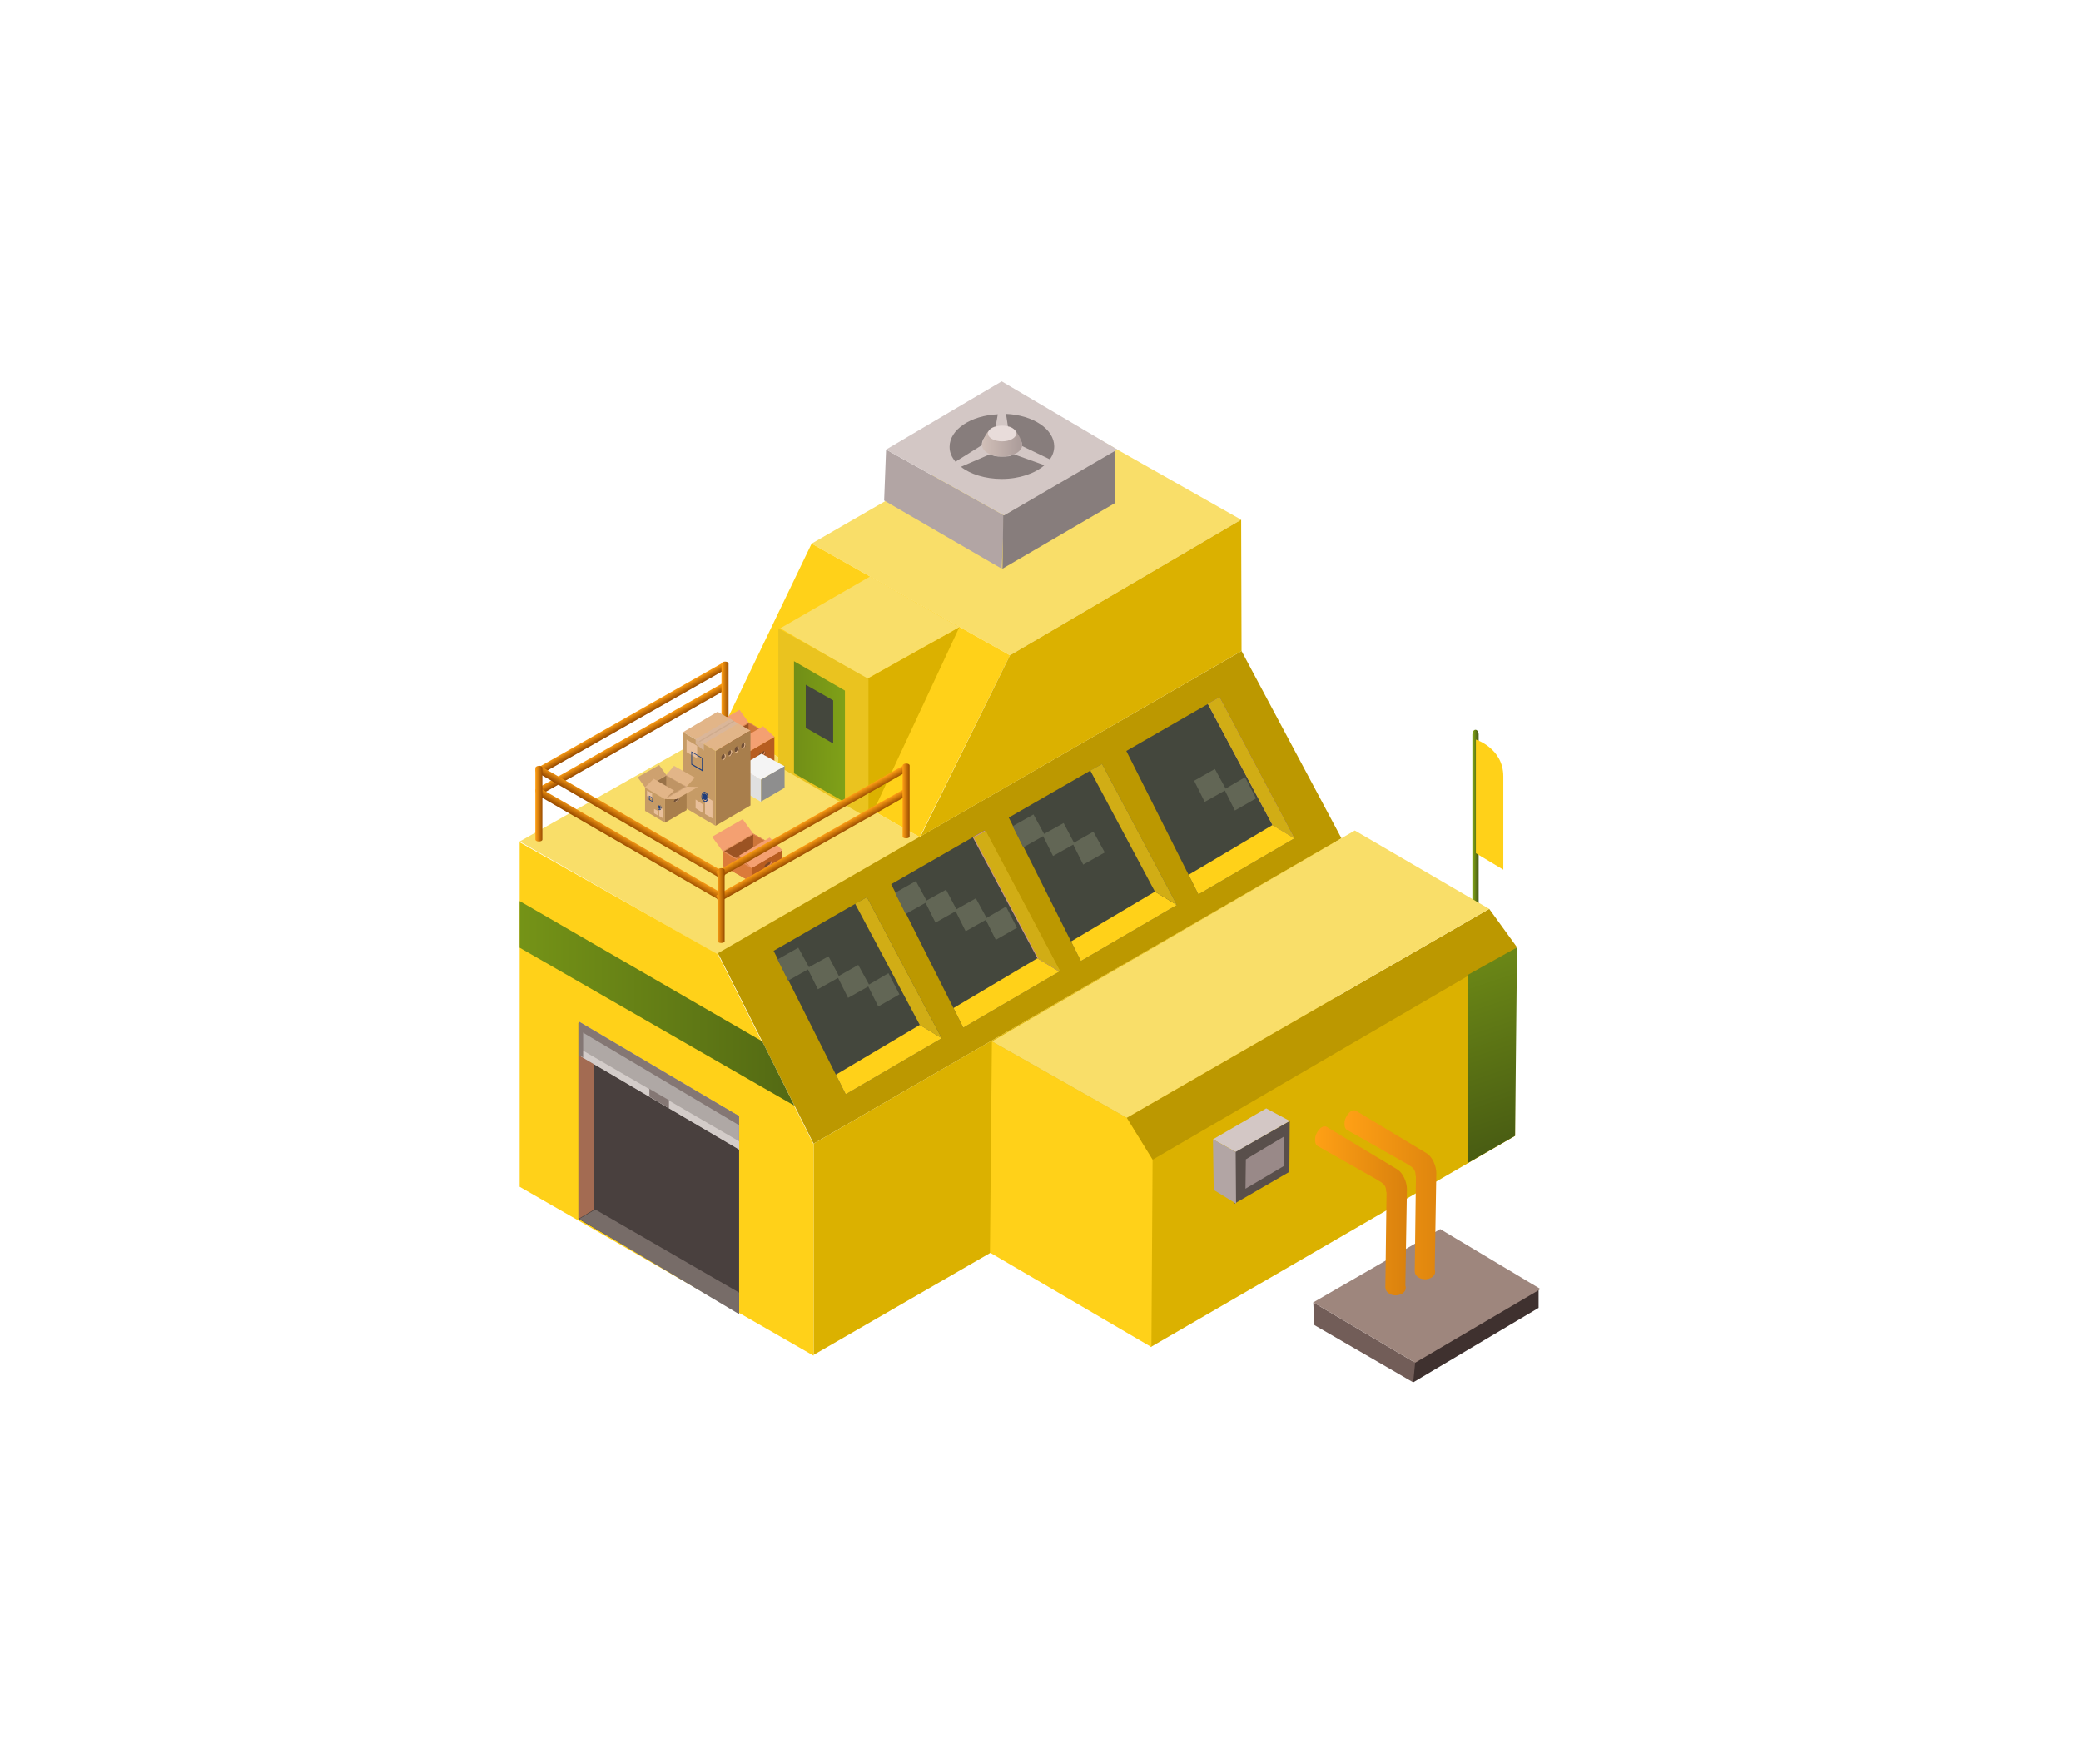
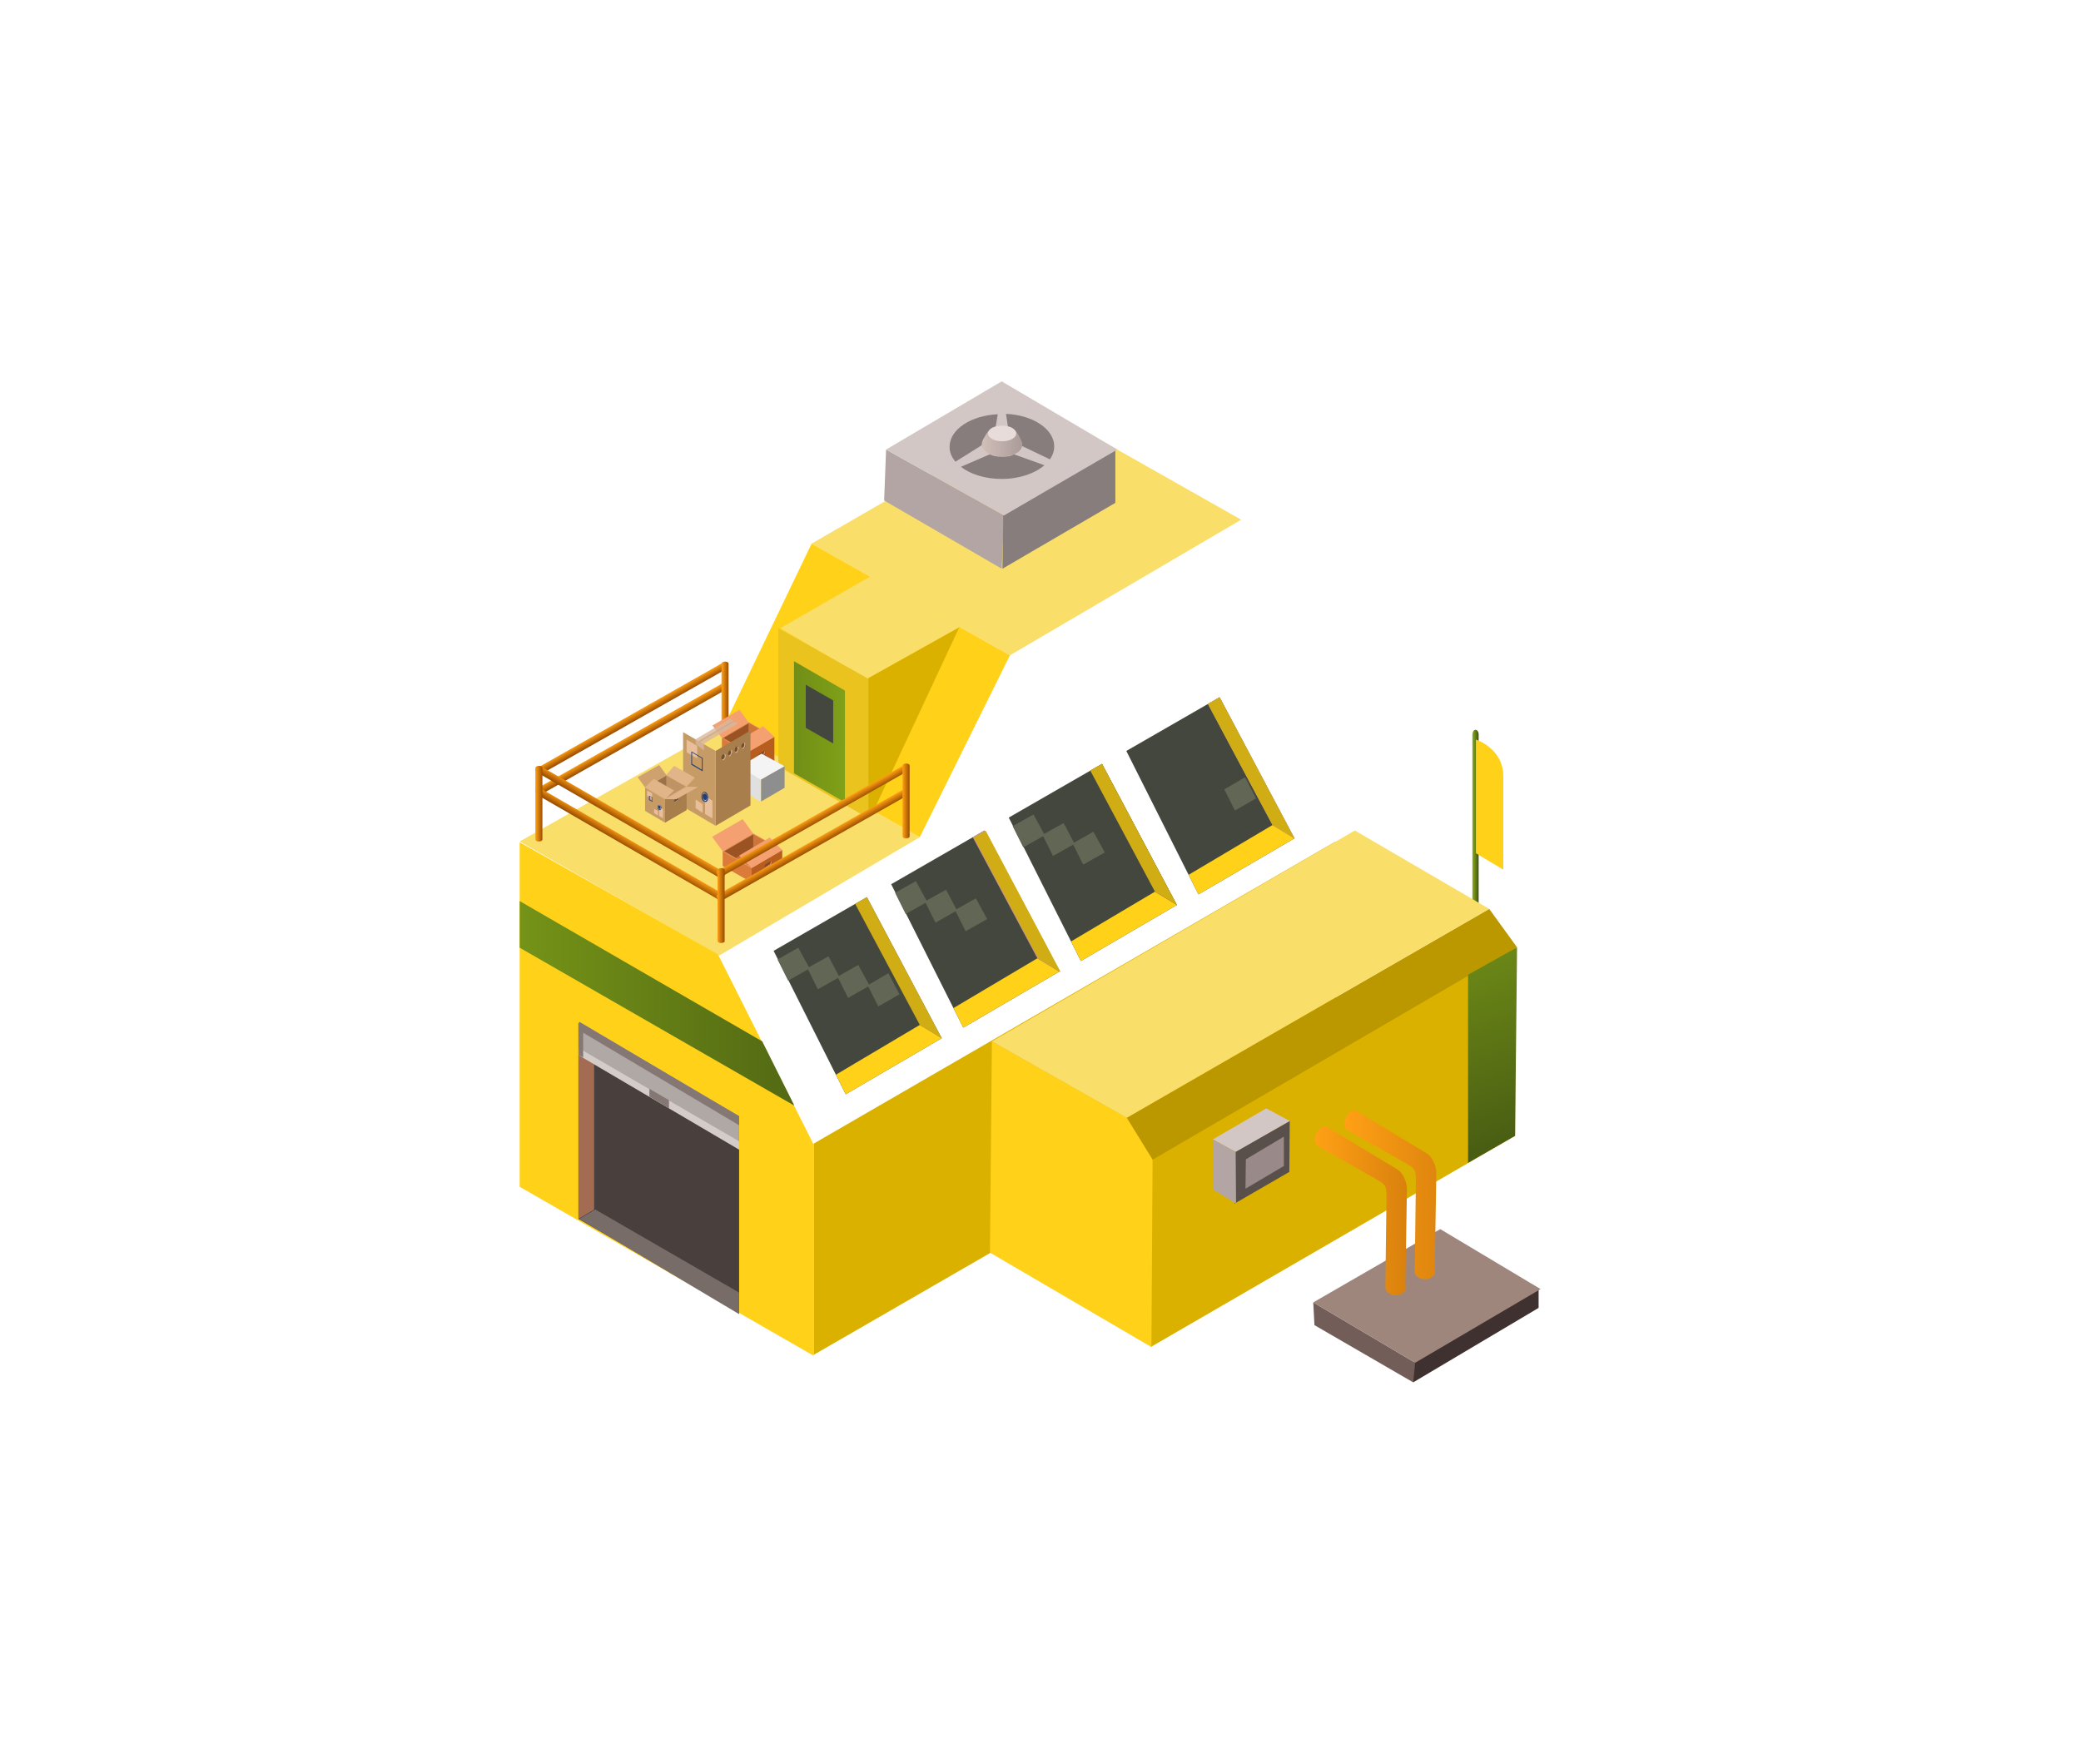
<svg xmlns="http://www.w3.org/2000/svg" id="content" x="0px" y="0px" viewBox="0 0 531 450" style="enable-background:new 0 0 531 450;" xml:space="preserve">
  <style type="text/css"> .st0{fill:#D69383;} .st1{fill:#AA5D48;} .st2{fill:#B56F5E;} .st3{fill:#723C31;} .st4{fill:#514744;} .st5{fill:#282220;} .st6{fill:#3D3432;} .st7{fill:#918481;} .st8{fill:#7A8414;} .st9{fill:#A0CC27;} .st10{fill:#5B680E;} .st11{fill:#819316;} .st12{fill:#56300A;} .st13{fill:#96541D;} .st14{fill:#AF6E41;} .st15{fill:#3F2525;} .st16{filter:url(#Adobe_OpacityMaskFilter);} .st17{filter:url(#Adobe_OpacityMaskFilter_1_);} .st18{mask:url(#XMLID_2_);fill:url(#XMLID_3_);} .st19{fill:#563636;} .st20{fill:#BC9800;} .st21{fill:#6E7314;} .st22{fill:#3A1B1B;} .st23{fill:#F9DE69;} .st24{fill:#261616;} .st25{fill:#352A2A;} .st26{fill:#665656;} .st27{fill:#4C3C3F;} .st28{fill:#322829;} .st29{fill:#722624;} .st30{fill:#512020;} .st31{fill:#633E3E;} .st32{fill:#843D38;} .st33{fill:#411818;} .st34{fill:#3F2727;} .st35{fill:#190F0F;} .st36{fill:#281818;} .st37{fill:#825959;} .st38{fill:#FFD119;} .st39{opacity:0.2;fill:#5FD1F9;} .st40{fill:#7F9114;} .st41{fill:#5C6013;} .st42{fill:#543333;} .st43{fill:#2D1B1B;} .st44{fill:#727715;} .st45{fill:#A9EDFF;} .st46{fill:#798410;} .st47{fill:#DBB100;} .st48{fill:#9CB737;} .st49{fill:#B52F00;} .st50{fill:#ED6703;} .st51{fill:#725435;} .st52{fill:#E2B588;} .st53{fill:#A87E4C;} .st54{fill:#C69B66;} .st55{fill:#704F37;} .st56{fill:#E8BF9A;} .st57{fill:#1E3D7C;} .st58{opacity:0.8;fill:#D8B79E;} .st59{fill:#CE763A;} .st60{fill:#9B5323;} .st61{fill:#B75D20;} .st62{fill:#DB7B3A;} .st63{fill:#F4A071;} .st64{fill:#E58F5E;} .st65{fill:#7F4925;} .st66{fill:#E58957;} .st67{fill:#E0E0E0;} .st68{fill:#8E8E8E;} .st69{fill:#F4F4F4;} .st70{fill:url(#SVGID_1_);} .st71{fill:#44473D;} .st72{fill:#D1AD15;} .st73{fill:#626655;} .st74{fill:#CC9685;} .st75{fill:url(#SVGID_2_);} .st76{fill:#EAC31F;} .st77{fill:url(#SVGID_3_);} .st78{fill:#B2A5A4;} .st79{fill:#877D7C;} .st80{fill:#D3C7C5;} .st81{fill:url(#SVGID_4_);} .st82{fill:#E8DCDA;} .st83{fill:#49403E;} .st84{fill:#A36B52;} .st85{fill:#776C68;} .st86{fill:#AFA8A5;} .st87{fill:#D3CCC9;} .st88{fill:#847774;} .st89{fill:url(#SVGID_5_);} .st90{fill:#594F4B;} .st91{fill:#998988;} .st92{fill:#3F312F;} .st93{fill:#725D58;} .st94{fill:#9E867D;} .st95{fill:url(#SVGID_6_);} .st96{fill:url(#SVGID_7_);} .st97{filter:url(#Adobe_OpacityMaskFilter_2_);} .st98{filter:url(#Adobe_OpacityMaskFilter_3_);} .st99{mask:url(#SVGID_8_);fill:url(#SVGID_9_);} .st100{opacity:0.5;fill:#5FD1F9;} .st101{opacity:0.5;fill:#218CA5;} .st102{fill:#FF9343;} .st103{fill:#7C4D4D;} .st104{fill:#601F1F;} .st105{fill:#914846;} .st106{fill:#996565;} .st107{fill:#A82222;} .st108{fill:#931C00;} .st109{fill:#FF7415;} .st110{fill:#281919;} .st111{fill:#CC4400;} .st112{fill:#4E2F2F;} .st113{fill:#4B3B3E;} .st114{fill:#2CB6DB;} .st115{opacity:0.5;fill:#AFE8FC;} .st116{fill:#574040;} .st117{fill:#35292C;} .st118{fill:#705151;} .st119{fill:#5E4545;} .st120{fill:#674B4B;} .st121{fill:#E8442E;} .st122{fill:#FFD3D2;} .st123{fill:#E8B96D;} .st124{fill:#AF8445;} .st125{fill:#CC9E66;} .st126{fill:#A07740;} .st127{fill:#EFBE70;} .st128{fill:#DDAC6B;} .st129{fill:#F4CE90;} .st130{fill:url(#SVGID_10_);} .st131{fill:url(#SVGID_11_);} .st132{fill:url(#SVGID_12_);} .st133{fill:url(#SVGID_13_);} .st134{fill:url(#SVGID_14_);} .st135{fill:url(#SVGID_15_);} .st136{fill:url(#SVGID_16_);} .st137{fill:url(#SVGID_17_);} .st138{fill:url(#SVGID_18_);} .st139{fill:url(#SVGID_19_);} .st140{fill:#BF9464;} .st141{fill:#997248;} .st142{fill:#D1A37D;} .st143{fill:#CEA16F;} .st144{fill:url(#SVGID_20_);} .st145{fill:url(#SVGID_21_);} .st146{fill:url(#SVGID_22_);} .st147{fill:url(#SVGID_23_);} .st148{fill:url(#SVGID_24_);} .st149{fill:url(#SVGID_25_);} .st150{fill:url(#SVGID_26_);} .st151{fill:url(#SVGID_27_);} </style>
  <g>
    <linearGradient id="SVGID_1_" gradientUnits="userSpaceOnUse" x1="375.697" y1="209.607" x2="377.235" y2="209.607">
      <stop offset="0" style="stop-color:#8BAF19" />
      <stop offset="1" style="stop-color:#425412" />
    </linearGradient>
    <path class="st70" d="M376.5,233L376.5,233c-0.4,0-0.8-0.5-0.8-1.2v-44.4c0-0.6,0.3-1.2,0.8-1.2l0,0c0.4,0,0.8,0.5,0.8,1.2v44.4 C377.2,232.4,376.9,233,376.5,233z" />
    <path class="st38" d="M376.6,217.7v-29c0,0,7,2.2,7,9.4s0,23.8,0,23.8L376.6,217.7z" />
  </g>
  <g>
    <polygon class="st23" points="132.6,214.7 184.7,185.3 234.7,213.6 183.5,243.8 " />
-     <polygon class="st20" points="207.6,291.8 342.3,213.9 316.8,166.1 183.2,243.2 " />
    <polygon class="st47" points="207.6,291.8 207.6,345.7 341,268.7 340.8,214.7 " />
    <polygon class="st38" points="183.2,243.5 207.6,292 207.6,345.9 132.6,302.8 132.6,214.9 " />
    <g>
      <polygon class="st71" points="197.4,242.6 221.2,228.9 240.3,264.9 215.8,279.2 " />
      <polygon class="st72" points="218.2,230.6 234.7,261.5 240.3,264.9 221.2,228.9 " />
      <polygon class="st72" points="278.2,196.8 294.7,227.7 300.3,231.1 281.2,195.1 " />
      <polygon class="st72" points="248.5,213.7 265,244.6 270.6,248 251.5,212 " />
      <polygon class="st72" points="278.2,196.6 294.7,227.5 300.3,230.9 281.2,194.9 " />
      <polygon class="st72" points="308.2,179.9 324.7,210.8 330.3,214.2 311.2,178.2 " />
      <polygon class="st38" points="234.7,261.5 213.3,274.2 215.8,279.2 240.3,264.9 " />
      <polygon class="st73" points="198.4,244.8 201.1,250.2 206.6,247.1 203.7,241.8 " />
      <polygon class="st73" points="206,247 208.7,252.4 214.2,249.3 211.4,244 " />
      <polygon class="st73" points="213.7,249.2 216.4,254.6 221.9,251.5 219,246.2 " />
      <polygon class="st73" points="221.4,251.4 224.1,256.8 229.5,253.7 226.7,248.3 " />
    </g>
    <g>
      <polygon class="st71" points="227.4,225.6 251.2,211.9 270.3,247.9 245.8,262.2 " />
      <polygon class="st74" points="248.2,213.6 264.7,244.5 270.3,247.9 251.2,211.9 " />
      <polygon class="st38" points="264.7,244.5 243.3,257.2 245.8,262.2 270.3,247.9 " />
      <polygon class="st73" points="228.4,227.8 231.1,233.2 236.6,230.1 233.7,224.8 " />
      <polygon class="st73" points="236,230 238.7,235.4 244.2,232.3 241.4,227 " />
      <polygon class="st73" points="243.7,232.2 246.4,237.6 251.9,234.5 249,229.2 " />
-       <polygon class="st73" points="251.4,234.4 254.1,239.8 259.5,236.7 256.7,231.3 " />
    </g>
    <g>
      <polygon class="st71" points="257.4,208.6 281.2,194.9 300.3,230.9 275.8,245.2 " />
      <polygon class="st38" points="294.7,227.5 273.3,240.2 275.8,245.2 300.3,230.9 " />
      <polygon class="st73" points="258.4,210.8 261.1,216.2 266.6,213.1 263.7,207.8 " />
      <polygon class="st73" points="266,213 268.7,218.4 274.2,215.3 271.4,210 " />
      <polygon class="st73" points="273.7,215.2 276.4,220.6 281.9,217.5 279,212.2 " />
    </g>
    <g>
      <polygon class="st71" points="287.4,191.6 311.2,177.9 330.3,213.9 305.8,228.2 " />
      <polygon class="st74" points="308.2,179.6 324.7,210.5 330.3,213.9 311.2,177.9 " />
      <polygon class="st38" points="324.7,210.5 303.3,223.2 305.8,228.2 330.3,213.9 " />
-       <polygon class="st73" points="304.7,199.2 307.4,204.6 312.9,201.5 310,196.2 " />
      <polygon class="st73" points="312.4,201.4 315.1,206.8 320.5,203.7 317.7,198.3 " />
    </g>
    <linearGradient id="SVGID_2_" gradientUnits="userSpaceOnUse" x1="85.967" y1="255.994" x2="237.824" y2="255.994">
      <stop offset="0" style="stop-color:#8BAF19" />
      <stop offset="1" style="stop-color:#425412" />
    </linearGradient>
    <polygon class="st75" points="132.6,229.9 194.5,265.7 202.7,282.1 132.6,241.8 " />
    <polygon class="st72" points="248.5,213.7 265,244.6 270.6,248 251.5,212 " />
    <polygon class="st72" points="278.2,196.6 294.7,227.5 300.3,230.9 281.2,194.9 " />
    <polygon class="st72" points="308.2,179.6 324.7,210.5 330.3,213.9 311.2,177.9 " />
  </g>
  <g>
    <polygon class="st23" points="207.1,138.7 266.7,104.3 316.7,132.6 257.7,167.2 " />
    <polygon class="st38" points="207.1,138.7 184.7,185.3 234.7,213.6 257.7,167.2 " />
-     <polygon class="st47" points="234.9,213.4 257.7,167.2 316.7,132.6 316.8,166.1 " />
    <polygon class="st47" points="244.8,160 221.2,173.2 221.1,208 222.9,206.9 " />
    <polygon class="st23" points="221.2,173.2 199.1,160.3 222,147.1 244.8,160 " />
    <polygon class="st76" points="198.6,160.3 198.6,195.5 221.6,208.8 221.6,173.2 " />
    <g>
      <linearGradient id="SVGID_3_" gradientUnits="userSpaceOnUse" x1="226.146" y1="186.931" x2="160.146" y2="185.931">
        <stop offset="0" style="stop-color:#8BAF19" />
        <stop offset="1" style="stop-color:#425412" />
      </linearGradient>
      <polygon class="st77" points="202.6,197.3 202.6,168.7 215.6,176.2 215.6,204.7 " />
      <polygon class="st71" points="205.6,174.7 205.6,185.7 212.6,189.7 212.6,178.7 " />
    </g>
  </g>
  <g>
    <polygon class="st78" points="225.6,127.7 226.1,114.7 256.2,131.5 255.6,145.1 " />
    <polygon class="st79" points="256,131.5 284.6,114.7 284.6,128.3 255.8,145.1 " />
    <polygon class="st80" points="226.1,114.7 255.6,97.3 285.1,114.7 256.2,131.5 " />
    <g>
      <path class="st79" d="M257.5,110.9c2.4,0.3,3.3,1.3,3.3,2.7c0,0.2,0.1,0,0,0.2l7.1,3.4c0.7-1,1.1-2.1,1.1-3.3 c0-4.4-5.4-8-12.3-8.3L257.5,110.9z" />
      <path class="st79" d="M258.7,115.9c-0.9,0.6-1.6,0.6-3.1,0.6c-1.4,0-2.1-0.1-3-0.6l-7.4,3.2c2.4,1.9,6.2,3.1,10.4,3.1 c4.5,0,8.5-1.4,10.9-3.5L258.7,115.9z" />
      <path class="st79" d="M250.5,113.6C250.4,113.4,250.5,113.8,250.5,113.6c0-1.4,1-3.1,3.3-3.3l0.8-4.6c-6.9,0.3-12.3,3.9-12.3,8.3 c0,1.4,0.5,2.6,1.5,3.8L250.5,113.6z" />
    </g>
    <linearGradient id="SVGID_4_" gradientUnits="userSpaceOnUse" x1="250.539" y1="112.697" x2="260.801" y2="112.697">
      <stop offset="0" style="stop-color:#D1BFB8" />
      <stop offset="1" style="stop-color:#AA9B99" />
    </linearGradient>
    <path class="st81" d="M260.8,113.6c0,1.6-2.3,2.9-5.1,2.9s-5.1-1.3-5.1-2.9c0-1.2,1.4-4.2,3.1-4.7c0.7-0.2,1.2,1.8,2,1.8 c0.8,0,1.3-2,2-1.8C259.4,109.4,260.8,112.4,260.8,113.6z" />
    <ellipse class="st82" cx="255.7" cy="110.6" rx="3.6" ry="2" />
  </g>
  <g>
    <polygon class="st83" points="147.6,261 188.6,284.8 188.6,334.7 147.6,311 " />
    <polygon class="st84" points="151.6,263.7 151.6,308.6 147.6,311 147.6,261 " />
    <polygon class="st85" points="151.9,308.6 188.6,329.8 188.6,335.3 147.8,311 " />
    <g>
      <polygon class="st86" points="147.8,260.7 147.8,269.3 188.6,293.3 188.6,284.8 " />
      <polygon class="st87" points="147.8,267.5 188.6,291.2 188.6,293.3 147.8,269.3 " />
      <polygon class="st88" points="147.8,260.7 147.8,262.9 188.6,287.1 188.6,284.8 " />
      <polygon class="st88" points="148.8,261.4 148.8,269.8 147.8,269.3 147.8,260.9 " />
      <polygon class="st88" points="165.7,279.8 165.7,277.8 170.7,280.7 170.7,282.8 " />
    </g>
  </g>
  <g>
    <polygon class="st47" points="293.6,295.9 293.6,343.7 386.6,289.8 386.6,241.7 " />
    <polygon class="st20" points="294.1,295.9 287.5,285.2 380,231.9 387.1,241.7 " />
    <polygon class="st38" points="293.8,343.7 252.6,319.6 253.1,265.7 287.5,285.2 294.1,295.9 " />
    <polygon class="st23" points="380,231.9 345.7,211.9 253.1,265.7 287.5,285.2 " />
    <linearGradient id="SVGID_5_" gradientUnits="userSpaceOnUse" x1="359.048" y1="203.666" x2="391.382" y2="300.667">
      <stop offset="0" style="stop-color:#8BAF19" />
      <stop offset="1" style="stop-color:#425412" />
    </linearGradient>
    <polygon class="st89" points="374.6,248.7 374.6,296.7 386.6,289.8 387.1,241.7 " />
  </g>
  <g>
    <polygon class="st90" points="315.1,293.9 329.1,286 329,299 315,307.1 " />
    <polygon class="st80" points="315.3,293.9 309.5,290.7 323.1,282.8 329.1,286 " />
    <polygon class="st78" points="309.5,290.7 309.7,303.6 315.4,307.1 315.3,293.9 " />
    <polygon class="st91" points="317.9,295.8 327.6,290 327.6,297.5 317.8,303.3 " />
  </g>
  <g>
    <g>
      <polygon class="st92" points="360.6,352.7 360.6,347.7 392.6,328.9 392.6,333.7 " />
      <polygon class="st93" points="360.6,352.7 361.1,347.7 335.1,332.3 335.4,338.1 " />
      <polygon class="st94" points="335.1,332.3 367.5,313.6 393.1,328.9 361.1,347.7 " />
    </g>
    <linearGradient id="SVGID_6_" gradientUnits="userSpaceOnUse" x1="343.118" y1="304.754" x2="417.664" y2="304.754">
      <stop offset="0" style="stop-color:#FFA015" />
      <stop offset="1" style="stop-color:#994C00" />
    </linearGradient>
    <path class="st95" d="M366.5,299.3c0-1.8-1-4.1-2.4-5l0,0L346,283.4c-0.1-0.1-0.3-0.1-0.5-0.1c-1-0.1-2.2,1.6-2.4,2.8 c-0.1,1,0,2,0.8,2.3v0l15,8.5c1.7,1,2.3,1.5,2.3,3c0,0.1,0.1,0.2,0.1,0.3l0,0l-0.3,24c0,0.1,0,0.1,0,0.2c0,1.1,1.2,2,2.6,2 c1.4,0,2.6-0.8,2.6-1.9c0-0.2,0-0.4-0.1-0.6L366.5,299.3z" />
    <linearGradient id="SVGID_7_" gradientUnits="userSpaceOnUse" x1="335.617" y1="308.921" x2="398.853" y2="308.921">
      <stop offset="0" style="stop-color:#FFA015" />
      <stop offset="1" style="stop-color:#994C00" />
    </linearGradient>
    <path class="st96" d="M359,303.4c0-1.8-1-4.1-2.4-5l0,0l-18.1-10.9c-0.1-0.1-0.3-0.1-0.5-0.1c-1-0.1-2.2,1.6-2.4,2.8 c-0.1,1,0,2,0.8,2.3v0l15,8.5c1.7,1,2.3,1.5,2.3,3c0,0.1,0.1,0.2,0.1,0.3l0,0l-0.3,24c0,0.1,0,0.1,0,0.2c0,1.1,1.2,2,2.6,2 c1.4,0,2.6-0.8,2.6-1.9c0-0.2,0-0.4-0.1-0.6L359,303.4z" />
  </g>
  <g>
    <polygon class="st59" points="184.4,217.2 192.2,212.7 199.6,216.9 191.8,221.5 " />
    <polygon class="st60" points="192.2,212.7 192.2,221.2 191.8,221.4 184.6,217.2 " />
    <polygon class="st59" points="184.4,220.9 192.2,216.3 199.6,220.5 191.8,225.1 " />
    <polygon class="st61" points="191.8,225.1 191.8,221.4 199.6,216.9 199.6,220.5 " />
    <polygon class="st62" points="184.4,220.9 184.4,217.2 191.8,221.5 191.8,225.1 " />
    <polygon class="st63" points="181.7,213.5 189.5,209 192.2,212.7 184.4,217.2 " />
    <path class="st64" d="M192.2,212.7l-7.8,4.5l7.3,4.3l7.9-4.6L192.2,212.7z M184.8,217.2l7.4-4.3l7.1,4l-7.5,4.3L184.8,217.2z" />
    <g>
      <polygon class="st63" points="196.4,213.7 188.6,218.3 191.8,221.5 199.6,216.9 " />
    </g>
    <path class="st65" d="M196.6,219.7L196.6,219.7c-0.1,0-0.1,0.1-0.1,0.1l-1.1,0.7c0,0,0,0,0,0l0,0l0,0c-0.1,0.1-0.2,0.2-0.3,0.4 c-0.1,0.3,0,0.6,0.2,0.6c0.1,0,0.1,0,0.2,0h0l0,0c0,0,0.1,0,0.1,0l1.1-0.7l0,0c0.1-0.1,0.2-0.2,0.3-0.4c0.1-0.3,0-0.6-0.2-0.6 L196.6,219.7z" />
    <g>
      <path class="st66" d="M196.7,219.7c0,0-0.1,0-0.1,0c0.1,0.1,0.1,0.3,0,0.5c-0.1,0.2-0.2,0.4-0.3,0.4l0,0l-1.1,0.7c0,0-0.1,0-0.1,0 l0,0h0l0,0h0c0,0-0.1,0-0.1,0c0,0.1,0.1,0.1,0.2,0.1c0.1,0,0.1,0,0.2,0l0,0c0,0,0.1,0,0.1,0l1.1-0.7l0,0c0.1-0.1,0.2-0.2,0.3-0.4 C197,220.1,196.9,219.8,196.7,219.7z" />
    </g>
  </g>
  <g>
    <linearGradient id="SVGID_8_" gradientUnits="userSpaceOnUse" x1="225.466" y1="207.795" x2="227.388" y2="207.795" gradientTransform="matrix(0.491 0.871 -0.871 0.491 230.992 -115.969)">
      <stop offset="0" style="stop-color:#FFA015" />
      <stop offset="1" style="stop-color:#994C00" />
    </linearGradient>
    <path style="fill:url(#SVGID_8_);" d="M136.8,197.1L136.8,197.1c-0.2-0.4-0.3-0.9,0-1l47.8-27.1c0.2-0.1,0.6,0.1,0.8,0.6l0,0 c0.2,0.4,0.3,0.9,0.1,1l-47.8,27.1C137.5,197.8,137.1,197.5,136.8,197.1z" />
    <linearGradient id="SVGID_9_" gradientUnits="userSpaceOnUse" x1="229.999" y1="210.361" x2="231.961" y2="210.361" gradientTransform="matrix(0.491 0.871 -0.871 0.491 230.992 -115.969)">
      <stop offset="0" style="stop-color:#FFA015" />
      <stop offset="1" style="stop-color:#994C00" />
    </linearGradient>
    <path style="fill:url(#SVGID_9_);" d="M136.8,202.3L136.8,202.3c-0.2-0.4-0.3-0.9,0-1l47.8-27.1c0.2-0.1,0.6,0.1,0.8,0.6l0,0 c0.2,0.4,0.3,0.9,0.1,1l-47.8,27.1C137.5,203,137.1,202.8,136.8,202.3z" />
    <linearGradient id="SVGID_10_" gradientUnits="userSpaceOnUse" x1="322.401" y1="182.912" x2="324.656" y2="182.912" gradientTransform="matrix(-0.506 0.862 -0.862 -0.506 482.531 23.485)">
      <stop offset="0" style="stop-color:#FFA015" />
      <stop offset="1" style="stop-color:#994C00" />
    </linearGradient>
    <path class="st130" d="M137,196L137,196c0.3-0.4,0.6-0.7,0.8-0.6l47.1,27.2c0.2,0.1,0.2,0.6-0.1,1l0,0c-0.3,0.4-0.6,0.7-0.8,0.6 L136.9,197C136.7,196.9,136.8,196.5,137,196z" />
    <linearGradient id="SVGID_11_" gradientUnits="userSpaceOnUse" x1="327.298" y1="180.036" x2="329.554" y2="180.036" gradientTransform="matrix(-0.506 0.862 -0.862 -0.506 482.531 23.485)">
      <stop offset="0" style="stop-color:#FFA015" />
      <stop offset="1" style="stop-color:#994C00" />
    </linearGradient>
    <path class="st131" d="M137,201.7L137,201.7c0.3-0.4,0.6-0.7,0.8-0.6l47.1,27.2c0.2,0.1,0.2,0.6-0.1,1l0,0 c-0.3,0.4-0.6,0.7-0.8,0.6l-47.1-27.2C136.7,202.6,136.8,202.1,137,201.7z" />
    <linearGradient id="SVGID_12_" gradientUnits="userSpaceOnUse" x1="276.279" y1="183.363" x2="278.228" y2="183.363" gradientTransform="matrix(0.491 0.871 -0.871 0.491 230.992 -115.969)">
      <stop offset="0" style="stop-color:#FFA015" />
      <stop offset="1" style="stop-color:#994C00" />
    </linearGradient>
    <path class="st132" d="M183,229.4L183,229.4c-0.2-0.4-0.3-0.9-0.1-1l48-27.2c0.2-0.1,0.6,0.1,0.8,0.6l0,0c0.2,0.4,0.3,0.9,0.1,1 l-48,27.2C183.6,230.1,183.2,229.9,183,229.4z" />
    <linearGradient id="SVGID_13_" gradientUnits="userSpaceOnUse" x1="270.986" y1="180.458" x2="272.91" y2="180.458" gradientTransform="matrix(0.491 0.871 -0.871 0.491 230.992 -115.969)">
      <stop offset="0" style="stop-color:#FFA015" />
      <stop offset="1" style="stop-color:#994C00" />
    </linearGradient>
    <path class="st133" d="M183,223.3L183,223.3c-0.2-0.4-0.3-0.9-0.1-1l47.8-27.1c0.2-0.1,0.6,0.1,0.8,0.6l0,0c0.2,0.4,0.3,0.9,0,1 l-47.8,27.1C183.6,224,183.2,223.8,183,223.3z" />
    <linearGradient id="SVGID_14_" gradientUnits="userSpaceOnUse" x1="183.059" y1="231.083" x2="184.866" y2="231.083">
      <stop offset="0" style="stop-color:#FFA015" />
      <stop offset="1" style="stop-color:#994C00" />
    </linearGradient>
    <path class="st134" d="M184,240.6L184,240.6c-0.5,0-0.9-0.2-0.9-0.5V222c0-0.2,0.4-0.5,0.9-0.5l0,0c0.5,0,0.9,0.2,0.9,0.5v18.2 C184.9,240.4,184.5,240.6,184,240.6z" />
    <linearGradient id="SVGID_15_" gradientUnits="userSpaceOnUse" x1="230.305" y1="204.422" x2="232.112" y2="204.422">
      <stop offset="0" style="stop-color:#FFA015" />
      <stop offset="1" style="stop-color:#994C00" />
    </linearGradient>
    <path class="st135" d="M231.2,213.9L231.2,213.9c-0.5,0-0.9-0.2-0.9-0.5v-18.1c0-0.2,0.4-0.5,0.9-0.5l0,0c0.5,0,0.9,0.2,0.9,0.5 v18.1C232.1,213.7,231.7,213.9,231.2,213.9z" />
    <linearGradient id="SVGID_16_" gradientUnits="userSpaceOnUse" x1="136.638" y1="205.062" x2="138.445" y2="205.062">
      <stop offset="0" style="stop-color:#FFA015" />
      <stop offset="1" style="stop-color:#994C00" />
    </linearGradient>
    <path class="st136" d="M137.5,214.7L137.5,214.7c-0.5,0-0.9-0.2-0.9-0.5v-18.3c0-0.2,0.4-0.5,0.9-0.5l0,0c0.5,0,0.9,0.2,0.9,0.5 v18.3C138.4,214.5,138,214.7,137.5,214.7z" />
    <linearGradient id="SVGID_17_" gradientUnits="userSpaceOnUse" x1="184.138" y1="178.194" x2="185.945" y2="178.194">
      <stop offset="0" style="stop-color:#FFA015" />
      <stop offset="1" style="stop-color:#994C00" />
    </linearGradient>
    <path class="st137" d="M185,187.4L185,187.4c-0.5,0-0.9-0.2-0.9-0.5v-17.6c0-0.2,0.4-0.5,0.9-0.5l0,0c0.5,0,0.9,0.2,0.9,0.5V187 C185.9,187.2,185.5,187.4,185,187.4z" />
  </g>
  <g>
    <polygon class="st61" points="190.7,199.6 190.7,192 197.6,188 197.6,195.6 " />
    <polygon class="st62" points="184.2,195.9 184.2,188.3 190.7,192 190.7,199.6 " />
    <polygon class="st59" points="184.2,188.3 191,184.3 197.6,188 190.7,192 " />
    <path class="st65" d="M194.9,191.6L194.9,191.6c-0.1,0-0.1,0-0.1,0.1l-1,0.6c0,0,0,0,0,0l0,0l0,0c-0.1,0.1-0.2,0.2-0.2,0.4 c-0.1,0.3,0,0.5,0.2,0.6c0.1,0,0.1,0,0.2,0h0l0,0c0,0,0.1,0,0.1,0l1-0.6l0,0c0.1,0,0.2-0.2,0.2-0.4c0.1-0.3,0-0.5-0.2-0.6 L194.9,191.6z" />
    <g>
-       <path class="st66" d="M195,191.7C195,191.6,195,191.6,195,191.7c0,0.1,0,0.3-0.1,0.4c0,0.2-0.1,0.3-0.3,0.4l0,0l-1,0.6 c0,0-0.1,0-0.1,0l0,0h0l0,0h0c0,0-0.1,0-0.1,0c0,0.1,0.1,0.1,0.2,0.1c0.1,0,0.1,0,0.2,0l0,0c0,0,0.1,0,0.1,0l1-0.6l0,0 c0.1,0,0.2-0.2,0.3-0.4C195.3,192,195.2,191.7,195,191.7z" />
+       <path class="st66" d="M195,191.7C195,191.6,195,191.6,195,191.7c0,0.1,0,0.3-0.1,0.4c0,0.2-0.1,0.3-0.3,0.4l0,0l-1,0.6 c0,0-0.1,0-0.1,0l0,0h0l0,0h0c0,0-0.1,0-0.1,0c0,0.1,0.1,0.1,0.2,0.1c0.1,0,0.1,0,0.2,0l0,0c0,0,0.1,0,0.1,0l1-0.6c0.1,0,0.2-0.2,0.3-0.4C195.3,192,195.2,191.7,195,191.7z" />
    </g>
    <polygon class="st60" points="191,184.4 191,191.8 190.7,192 184.3,188.3 " />
    <path class="st64" d="M191,184.3l-6.8,4l6.4,3.7l6.9-4L191,184.3z M184.6,188.3l6.5-3.8l6.2,3.5l-6.6,3.8L184.6,188.3z" />
    <g>
      <polygon class="st63" points="194.7,185.3 187.8,189.3 190.7,192 197.6,188 " />
    </g>
    <polygon class="st63" points="181.8,185.1 188.7,181.1 191,184.3 184.2,188.3 " />
  </g>
  <g>
    <g>
      <polygon class="st67" points="188.8,201.4 188.8,195.7 194.2,198.9 194.2,204.6 " />
      <polygon class="st68" points="200.2,195.3 194.2,198.9 194.2,204.5 200.2,201 " />
      <polygon class="st69" points="188.6,195.7 194.3,192.3 200.2,195.5 194.1,198.9 " />
    </g>
    <g>
-       <polygon class="st52" points="174.3,186.8 183.1,181.6 191.5,186.4 182.6,191.6 " />
      <g>
        <polygon class="st53" points="178.6,189.3 178.3,189.1 187.1,183.9 187.4,184.1 " />
      </g>
      <polygon class="st53" points="182.6,210.7 182.6,191.6 191.5,186.4 191.5,205.5 " />
      <polygon class="st54" points="174.3,205.8 174.3,186.8 182.6,191.6 182.6,210.7 " />
      <path class="st55" d="M185.1,193.3c-0.1,0.5-0.5,0.7-0.8,0.6c-0.3-0.2-0.3-0.7-0.1-1.1c0.2-0.3,0.5-0.5,0.7-0.3 C185.2,192.5,185.3,192.9,185.1,193.3z" />
      <path class="st52" d="M185,192.4c-0.1,0-0.1,0-0.2,0c0.1,0.2,0.2,0.5,0.1,0.8c-0.1,0.4-0.4,0.6-0.7,0.6c0,0,0.1,0.1,0.1,0.1 c0.3,0.2,0.7-0.1,0.8-0.6C185.3,192.9,185.2,192.5,185,192.4z" />
      <path class="st55" d="M186.8,192.3c-0.1,0.5-0.5,0.7-0.8,0.6c-0.3-0.2-0.3-0.7-0.1-1.1c0.2-0.3,0.5-0.5,0.7-0.3 C186.9,191.5,187,191.9,186.8,192.3z" />
      <path class="st52" d="M186.6,191.4c-0.1,0-0.1,0-0.2,0c0.1,0.2,0.2,0.5,0.1,0.8c-0.1,0.4-0.4,0.6-0.7,0.6c0,0,0.1,0.1,0.1,0.1 c0.3,0.2,0.7-0.1,0.8-0.6C187,191.9,186.9,191.5,186.6,191.4z" />
      <path class="st55" d="M188.5,191.3c-0.1,0.5-0.5,0.7-0.8,0.6c-0.3-0.2-0.3-0.7-0.1-1.1c0.2-0.3,0.5-0.5,0.7-0.3 C188.6,190.6,188.6,190.9,188.5,191.3z" />
      <path class="st52" d="M188.3,190.5c-0.1,0-0.1,0-0.2,0c0.1,0.2,0.2,0.5,0.1,0.8c-0.1,0.4-0.4,0.6-0.7,0.6c0,0,0.1,0.1,0.1,0.1 c0.3,0.2,0.7-0.1,0.8-0.6C188.6,190.9,188.6,190.6,188.3,190.5z" />
      <path class="st55" d="M190.2,190.4c-0.1,0.5-0.5,0.7-0.8,0.6c-0.3-0.2-0.3-0.7-0.1-1.1c0.2-0.3,0.5-0.5,0.7-0.3 C190.2,189.6,190.3,190,190.2,190.4z" />
      <path class="st52" d="M190,189.5c-0.1,0-0.1,0-0.2,0c0.1,0.2,0.2,0.5,0.1,0.8c-0.1,0.4-0.4,0.6-0.7,0.6c0,0,0.1,0.1,0.1,0.1 c0.3,0.2,0.7-0.1,0.8-0.6C190.3,190,190.2,189.6,190,189.5z" />
      <polygon class="st56" points="179.9,207.7 179.9,203.1 181.8,204.3 181.8,208.8 " />
      <polygon class="st56" points="175.2,191.9 175.2,188.7 177.9,190.3 177.9,193.5 " />
      <polygon class="st56" points="177.5,206.2 177.5,204 179.3,205.2 179.3,207.4 " />
      <g>
        <path class="st57" d="M180,204.6c-0.1,0-0.2,0-0.4-0.1c-0.3-0.2-0.6-0.6-0.6-1c-0.1-0.6,0.1-1.2,0.5-1.4c0.2-0.1,0.4-0.1,0.5,0 c0.3,0.1,0.5,0.4,0.6,0.8c0.1,0.3,0.1,0.7,0.1,1c-0.1,0.3-0.3,0.6-0.5,0.7C180.2,204.6,180.1,204.6,180,204.6z M179.8,202.2 c-0.1,0-0.1,0-0.2,0c-0.3,0.1-0.5,0.6-0.4,1.2c0.1,0.4,0.3,0.7,0.5,0.9c0.1,0.1,0.3,0.1,0.4,0c0.2-0.1,0.3-0.3,0.4-0.5 c0.1-0.3,0-0.6-0.1-0.9l0,0c-0.1-0.3-0.3-0.5-0.5-0.6C179.9,202.3,179.8,202.2,179.8,202.2z" />
      </g>
      <path class="st57" d="M180.4,203c0.2,0.4,0.1,1-0.3,1.1c-0.3,0.1-0.7-0.2-0.8-0.7c-0.1-0.4,0.1-0.8,0.3-0.9 C179.9,202.4,180.2,202.6,180.4,203z" />
      <g>
        <path class="st57" d="M179.3,196.8l-2.9-1.7v-3.4l2.9,1.7V196.8z M176.6,194.9l2.5,1.5v-2.9l-2.5-1.5V194.9z" />
      </g>
      <polygon class="st58" points="179.5,189.8 188.3,184.6 186.3,183.4 177.5,188.6 " />
      <path class="st58" d="M177.5,188.6v1.2l2.1,1.7c0-0.1,0-1.7,0-1.7L177.5,188.6z" />
    </g>
    <g>
      <polygon class="st53" points="169.7,209.9 169.7,203.8 175.2,200.7 175.2,206.7 " />
      <polygon class="st54" points="164.6,206.9 164.6,200.9 169.7,203.9 169.7,209.9 " />
      <polygon class="st140" points="164.6,200.9 170,197.7 175.2,200.7 169.7,203.9 " />
      <path class="st55" d="M173.1,203.5L173.1,203.5C173,203.6,173,203.6,173.1,203.5l-0.9,0.5c0,0,0,0,0,0l0,0l0,0 c-0.1,0.1-0.2,0.2-0.2,0.3c-0.1,0.2,0,0.4,0.2,0.4c0,0,0.1,0,0.1,0h0l0,0c0,0,0,0,0.1,0l0.8-0.5l0,0c0.1,0,0.2-0.2,0.2-0.3 C173.4,203.8,173.3,203.6,173.1,203.5L173.1,203.5z" />
      <g>
        <path class="st52" d="M173.2,203.5C173.2,203.5,173.2,203.5,173.2,203.5c0,0.1,0,0.2,0,0.3c0,0.2-0.1,0.3-0.2,0.3l0,0l-0.8,0.5 c0,0,0,0-0.1,0l0,0l0,0v0h0c0,0,0,0-0.1,0c0,0,0.1,0.1,0.1,0.1c0,0,0.1,0,0.1,0l0,0c0,0,0,0,0.1,0l0.8-0.5l0,0 c0.1,0,0.2-0.2,0.2-0.3C173.4,203.8,173.4,203.6,173.2,203.5z" />
      </g>
      <polygon class="st141" points="170,197.8 170,203.6 169.8,203.8 164.7,200.9 " />
      <path class="st142" d="M170,197.7l-5.4,3.2l5.1,3l5.5-3.2L170,197.7z M164.9,200.9l5.1-3l4.9,2.8l-5.2,3L164.9,200.9z" />
      <g>
        <polygon class="st52" points="178.1,200.8 172.6,203.9 169.7,203.9 175.2,200.7 " />
      </g>
      <polygon class="st143" points="164.6,200.9 170,197.7 168.2,195.2 162.7,198.3 " />
      <polygon class="st52" points="170,197.7 172,195.4 177.3,198.4 175.2,200.7 " />
      <polygon class="st52" points="169.7,203.9 172,201.7 166.8,198.7 164.6,200.9 " />
      <polygon class="st56" points="168.2,208.2 168.2,205.9 169.2,206.5 169.2,208.8 " />
      <polygon class="st56" points="166.9,207.5 166.9,206.4 167.9,206.9 167.9,208.1 " />
      <g>
        <path class="st57" d="M168.3,206.7c-0.1,0-0.1,0-0.2-0.1c-0.2-0.1-0.3-0.3-0.3-0.5c-0.1-0.3,0.1-0.7,0.3-0.7c0.1,0,0.2,0,0.3,0 c0.1,0.1,0.3,0.2,0.3,0.4c0.1,0.2,0.1,0.4,0,0.5c0,0.2-0.1,0.3-0.3,0.4C168.4,206.7,168.3,206.7,168.3,206.7z M168.2,205.4 C168.1,205.4,168.1,205.4,168.2,205.4c-0.2,0.1-0.3,0.3-0.3,0.6c0,0.2,0.1,0.4,0.3,0.5c0.1,0,0.1,0,0.2,0c0.1,0,0.2-0.1,0.2-0.3 c0-0.1,0-0.3,0-0.5l0,0c-0.1-0.2-0.2-0.3-0.3-0.3C168.2,205.4,168.2,205.4,168.2,205.4z" />
      </g>
      <path class="st57" d="M168.5,205.8c0.1,0.2,0,0.5-0.1,0.6c-0.2,0.1-0.3-0.1-0.4-0.4c0-0.2,0-0.4,0.2-0.5 C168.2,205.5,168.4,205.6,168.5,205.8z" />
      <polygon class="st56" points="165.1,203.1 165.1,201.7 166.4,202.4 166.4,203.9 " />
      <g>
        <path class="st57" d="M166.5,204.6l-0.9-0.5V203l0.9,0.5V204.6z M165.8,204l0.6,0.4v-0.8l-0.6-0.4V204z" />
      </g>
    </g>
  </g>
</svg>